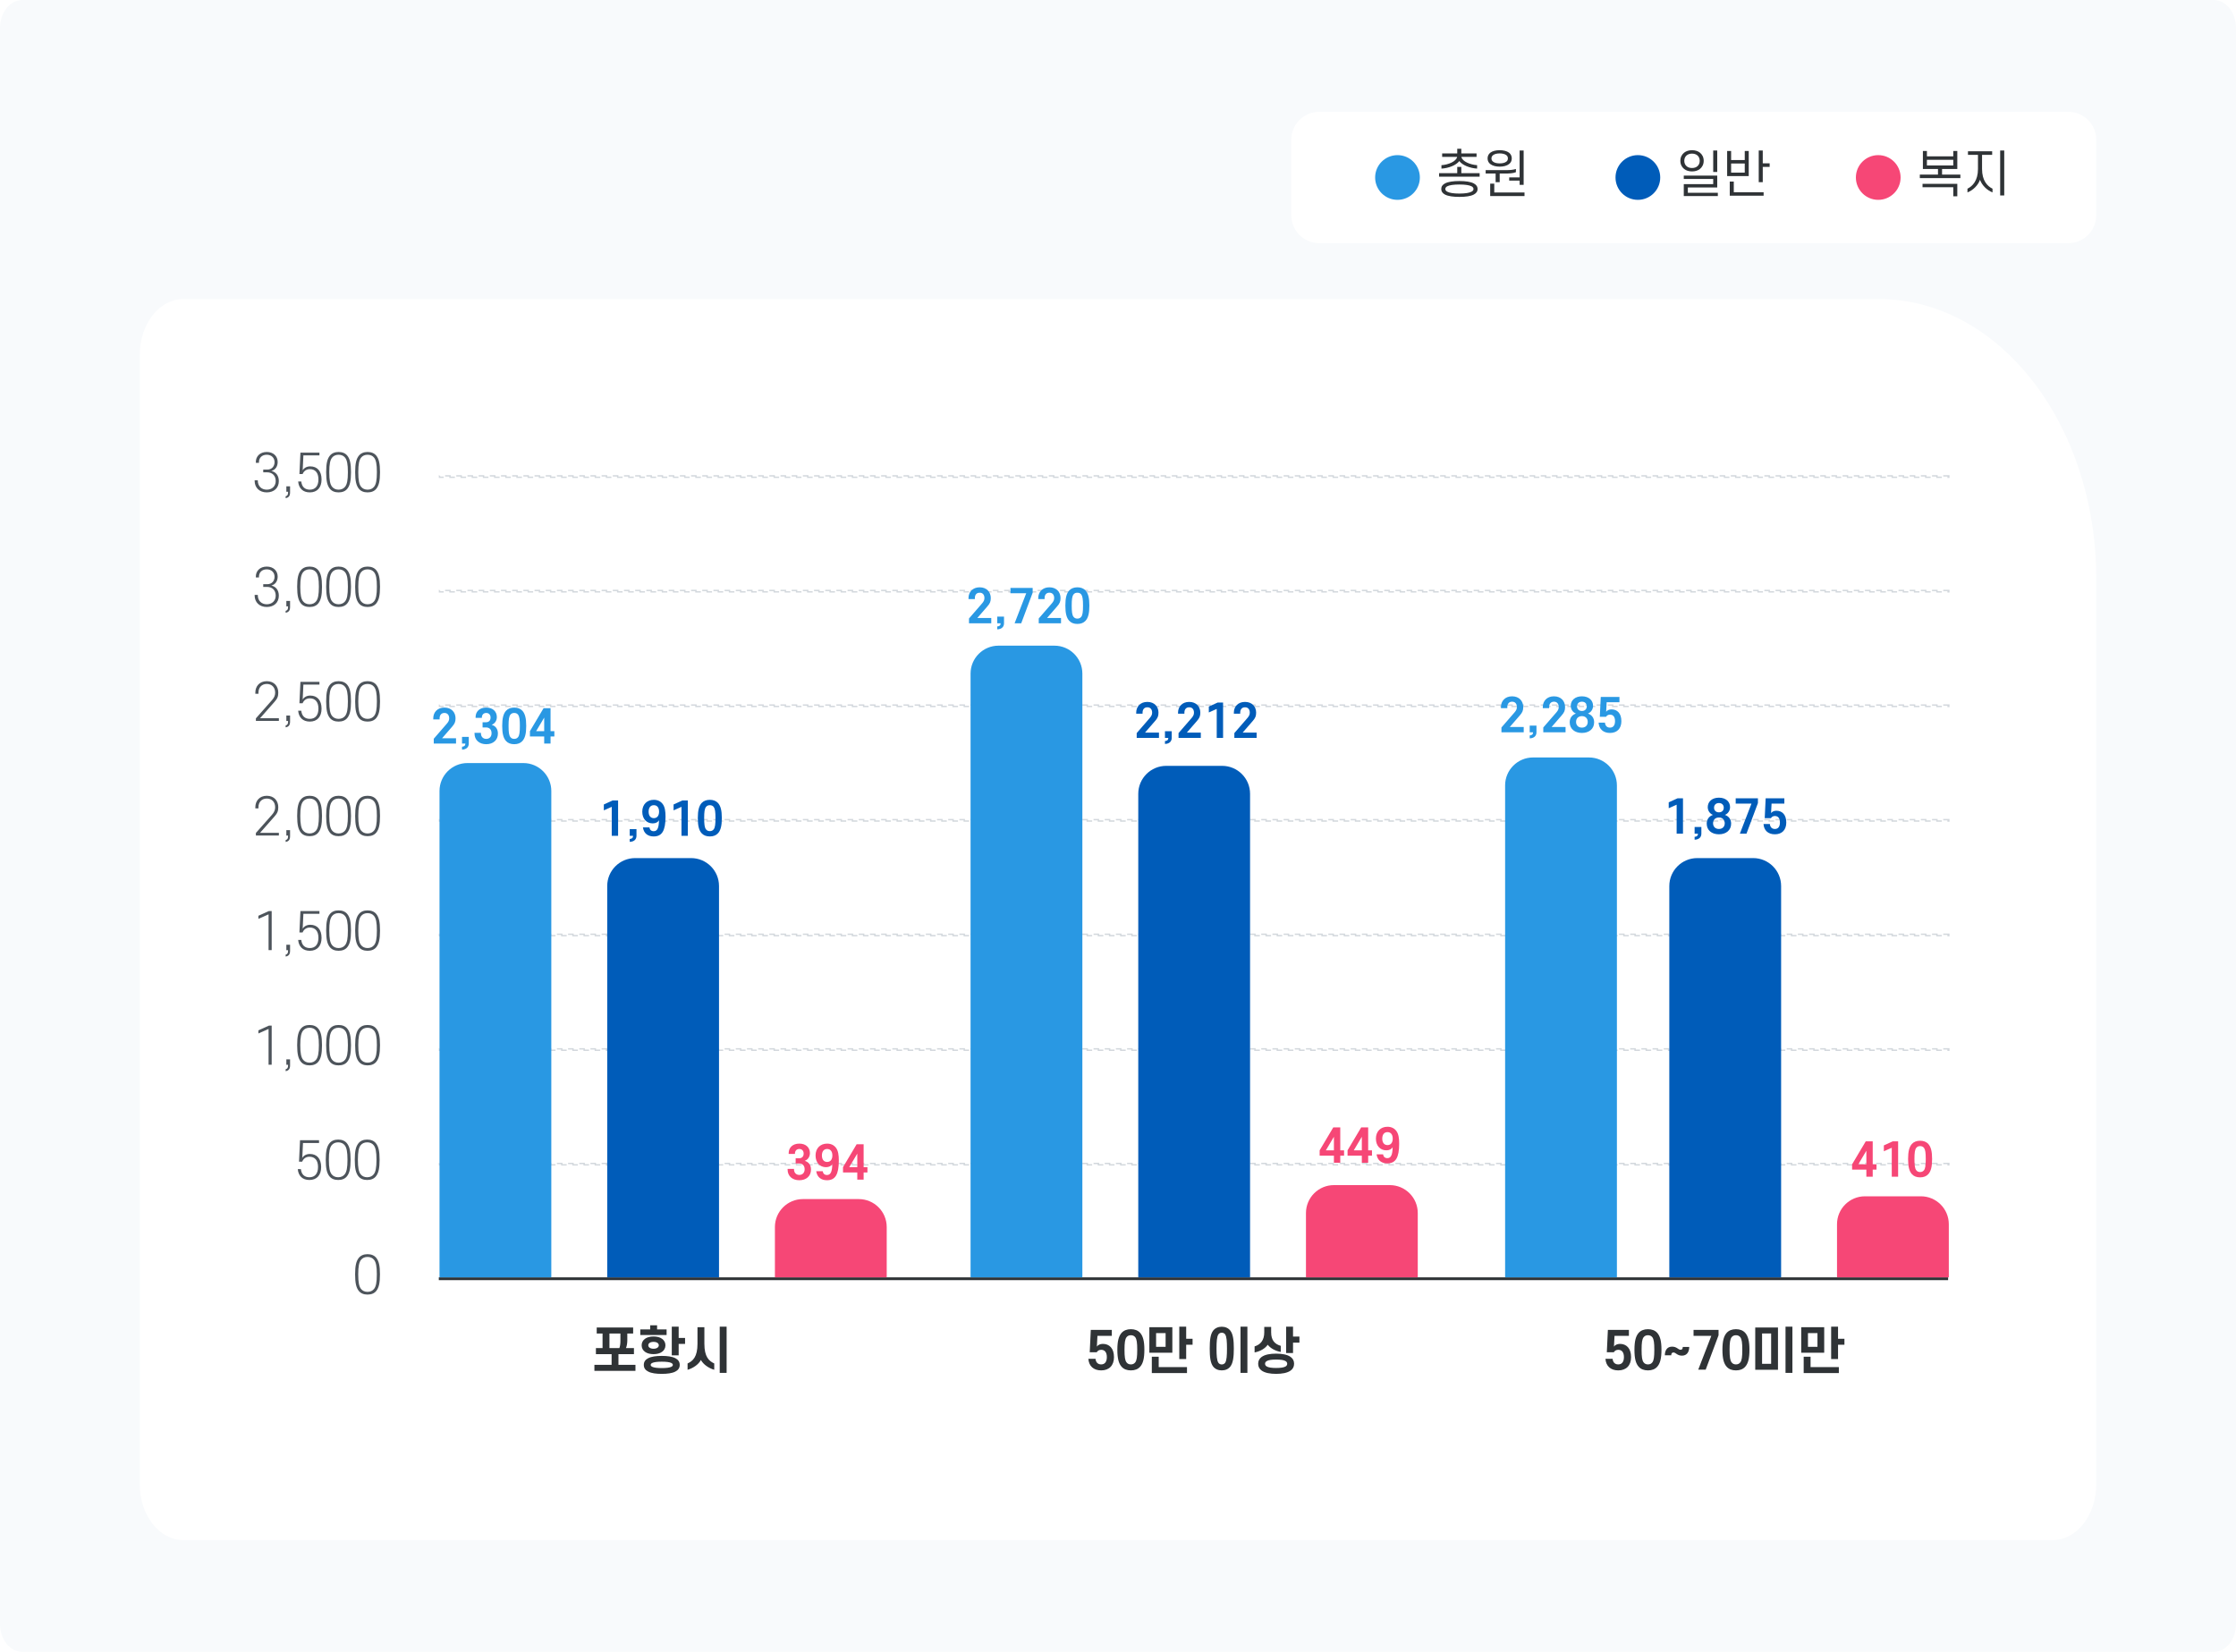
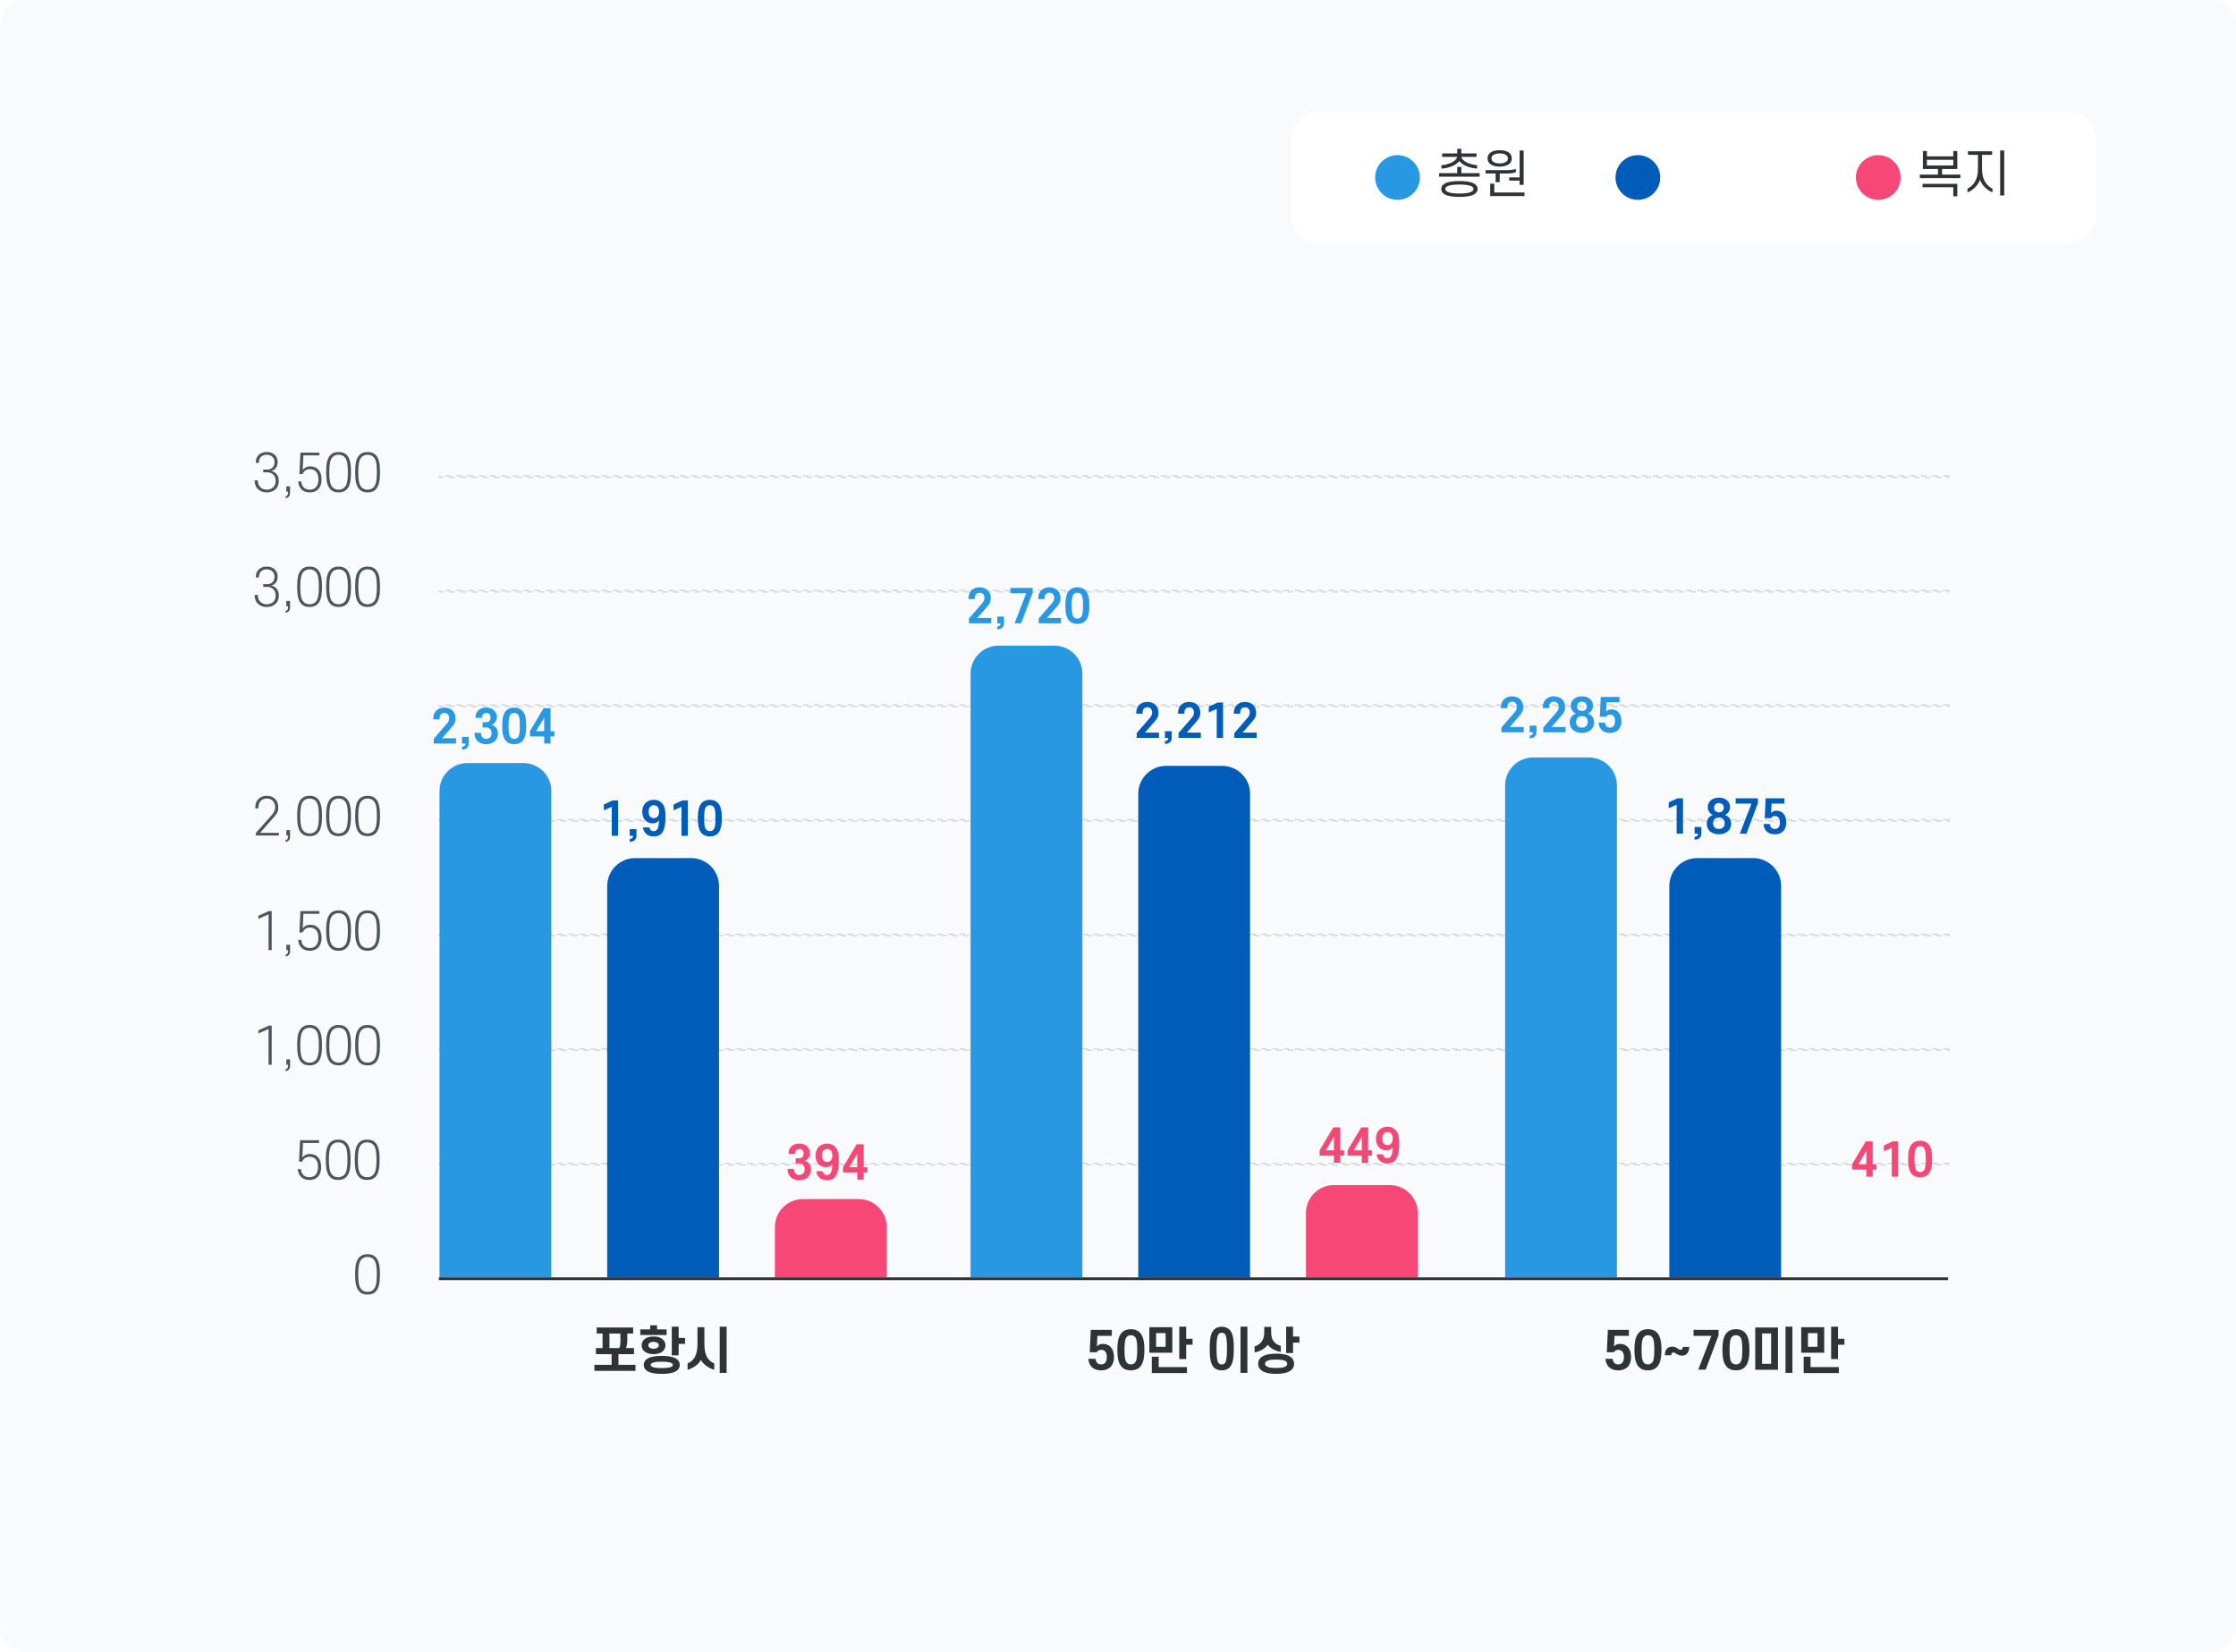
<svg xmlns="http://www.w3.org/2000/svg" width="800" height="591" viewBox="0 0 800 591" fill="none">
  <g clip-path="url(#clip0_3_212)">
    <path d="M792 0H8C3.582 0 0 4.477 0 10V581C0 586.523 3.582 591 8 591H792C796.418 591 800 586.523 800 581V10C800 4.477 796.418 0 792 0Z" fill="#F8FAFC" />
    <path d="M740 40H472C466.477 40 462 44.477 462 50V77C462 82.523 466.477 87 472 87H740C745.523 87 750 82.523 750 77V50C750 44.477 745.523 40 740 40Z" fill="white" />
    <path d="M508 63.5C508 59.082 504.418 55.5 500 55.5C495.582 55.5 492 59.082 492 63.5C492 67.918 495.582 71.5 500 71.5C504.418 71.5 508 67.918 508 63.5Z" fill="#2998E3" />
    <path d="M515.975 56.13V54.888H521.375V53.232H522.833V54.888H528.287V56.13H522.851C523.175 57.804 526.109 58.938 528.485 59.1V60.324C525.911 60.162 523.229 59.118 522.113 57.624C520.961 59.136 518.279 60.18 515.723 60.324V59.1C518.081 58.956 521.033 57.786 521.339 56.13H515.975ZM514.877 63.204V61.944H521.375V59.712H522.833V61.944H529.385V63.204H514.877ZM515.651 67.632C515.651 66.714 516.137 66.066 517.001 65.616C518.153 65.022 519.935 64.77 522.149 64.77C524.345 64.77 526.145 65.022 527.279 65.616C528.143 66.066 528.647 66.714 528.647 67.632C528.647 68.514 528.143 69.162 527.279 69.612C526.145 70.206 524.345 70.44 522.149 70.44C519.935 70.44 518.153 70.206 517.001 69.612C516.137 69.162 515.651 68.514 515.651 67.632ZM517.109 67.632C517.109 68.01 517.343 68.316 517.775 68.568C518.585 69.018 520.097 69.252 522.149 69.252C524.183 69.252 525.695 69.018 526.505 68.568C526.973 68.316 527.189 68.01 527.189 67.632C527.189 67.236 526.973 66.912 526.505 66.66C525.695 66.228 524.183 66.012 522.149 66.012C520.097 66.012 518.585 66.228 517.775 66.66C517.343 66.912 517.109 67.236 517.109 67.632ZM532.228 56.67C532.228 55.788 532.606 55.104 533.218 54.618C534.028 54.006 535.252 53.736 536.566 53.736C537.862 53.736 539.086 54.006 539.896 54.618C540.508 55.104 540.886 55.788 540.886 56.67C540.886 57.57 540.508 58.254 539.896 58.704C539.086 59.334 537.862 59.622 536.566 59.622C535.252 59.622 534.028 59.334 533.218 58.704C532.606 58.254 532.228 57.57 532.228 56.67ZM533.614 56.67C533.614 57.192 533.848 57.588 534.226 57.858C534.748 58.272 535.594 58.452 536.566 58.452C537.52 58.452 538.366 58.272 538.906 57.858C539.302 57.588 539.5 57.192 539.5 56.67C539.5 56.166 539.302 55.77 538.906 55.482C538.366 55.086 537.52 54.888 536.566 54.888C535.594 54.888 534.748 55.086 534.226 55.482C533.848 55.77 533.614 56.166 533.614 56.67ZM536.566 62.088V65.166H535.108V62.088H531.544V60.864H539.032C540.256 60.864 541.462 60.756 542.362 60.45V61.602C541.336 62.034 539.86 62.088 538.276 62.088H536.566ZM545.134 66.138H543.694V64.626H539.968V63.474H543.694V53.844H545.134V66.138ZM545.44 70.134H533.164V65.706H534.622V68.874H545.44V70.134Z" fill="#2F3336" />
    <path d="M594 63.5C594 59.082 590.418 55.5 586 55.5C581.582 55.5 578 59.082 578 63.5C578 67.918 581.582 71.5 586 71.5C590.418 71.5 594 67.918 594 63.5Z" fill="#005CB9" />
-     <path d="M601.201 57.534C601.201 56.256 601.723 55.284 602.551 54.618C603.271 54.042 604.261 53.736 605.377 53.736C606.493 53.736 607.483 54.042 608.203 54.618C609.031 55.284 609.553 56.256 609.553 57.534C609.553 58.794 609.031 59.784 608.203 60.45C607.483 61.026 606.493 61.332 605.377 61.332C604.261 61.332 603.271 61.026 602.551 60.45C601.723 59.784 601.201 58.794 601.201 57.534ZM602.605 57.534C602.605 58.362 602.911 59.01 603.433 59.46C603.919 59.892 604.585 60.108 605.377 60.108C606.151 60.108 606.835 59.892 607.321 59.46C607.825 59.01 608.131 58.362 608.131 57.534C608.131 56.706 607.825 56.058 607.321 55.608C606.835 55.194 606.151 54.96 605.377 54.96C604.585 54.96 603.919 55.194 603.433 55.608C602.911 56.058 602.605 56.706 602.605 57.534ZM614.395 61.53H612.955V53.844H614.395V61.53ZM603.883 67.074V68.964H614.611V70.134H602.425V65.886H612.955V64.014H602.425V62.826H614.395V67.074H603.883ZM619.362 57.264H624.24V54.024H625.662V63.006H617.94V54.024H619.362V57.264ZM624.24 61.764V58.506H619.362V61.764H624.24ZM630.684 53.844V58.434H633.15V59.712H630.684V65.166H629.244V53.844H630.684ZM620.316 64.968V68.784H630.99V70.026H618.876V64.968H620.316Z" fill="#2F3336" />
    <path d="M680 63.5C680 59.082 676.418 55.5 672 55.5C667.582 55.5 664 59.082 664 63.5C664 67.918 667.582 71.5 672 71.5C676.418 71.5 680 67.918 680 63.5Z" fill="#F64776" />
    <path d="M689.415 55.932H698.847V54.024H700.287V60.45H694.833V62.466H701.385V63.726H686.877V62.466H693.375V60.45H687.975V54.024H689.415V55.932ZM698.847 59.208V57.174H689.415V59.208H698.847ZM698.847 70.224V66.984H687.849V65.76H700.287V70.224H698.847ZM704.102 54.132H712.76V55.392H709.142V60.468C709.142 64.59 710.996 66.588 712.886 67.506V68.838C710.834 68.028 709.106 66.264 708.404 64.32C707.738 66.264 705.938 68.064 703.922 68.838V67.506C705.758 66.624 707.684 64.59 707.684 60.468V55.392H704.102V54.132ZM717.08 53.844V69.936H715.622V53.844H717.08Z" fill="#2F3336" />
    <g filter="url(#filter0_d_3_212)">
-       <path d="M50 127C50 115.954 56.965 107 65.556 107H672.222C715.177 107 750 151.772 750 207V531C750 542.046 743.036 551 734.444 551H65.556C56.965 551 50 542.046 50 531V127Z" fill="white" />
      <path d="M98.645 172.094C98.645 170.222 97.475 168.98 95.549 168.98H94.181V168.008H95.621C97.349 168.008 98.231 166.748 98.231 165.344C98.231 163.796 97.115 162.698 95.441 162.698C93.713 162.698 92.651 163.796 92.651 165.344V165.596H91.535V165.272C91.535 163.274 93.011 161.708 95.441 161.708C97.871 161.708 99.347 163.274 99.347 165.272C99.347 166.892 98.537 168.098 97.097 168.494C98.663 168.854 99.761 170.096 99.761 172.112C99.761 174.614 98.015 176.162 95.441 176.162C92.867 176.162 91.103 174.542 91.103 171.968V171.842H92.237V171.932C92.237 173.966 93.587 175.19 95.441 175.19C97.295 175.19 98.645 173.984 98.645 172.094ZM102.199 178.232V177.548C102.775 177.404 103.063 177.044 103.063 176.27V175.946H102.451V174.002H103.783V176.162C103.783 177.404 103.315 178.016 102.199 178.232ZM110.853 167.846C109.665 167.846 108.729 168.476 108.261 169.61H107.127L107.487 161.942H114.291V162.932H108.549L108.297 168.26C108.783 167.432 109.737 166.856 111.015 166.856C113.481 166.856 115.047 168.512 115.047 171.536C115.047 174.47 113.463 176.162 110.853 176.162C108.369 176.162 106.893 174.704 106.677 172.274H107.793C107.991 174.2 109.107 175.19 110.853 175.19C112.815 175.19 113.931 173.876 113.931 171.518C113.931 169.16 112.815 167.846 110.853 167.846ZM125.585 168.926C125.585 172.166 125.153 173.732 124.271 174.848C123.587 175.712 122.525 176.162 121.139 176.162C119.753 176.162 118.709 175.712 118.007 174.848C117.125 173.732 116.693 172.166 116.693 168.926C116.693 165.722 117.125 164.138 118.007 163.04C118.709 162.176 119.753 161.708 121.139 161.708C122.525 161.708 123.587 162.176 124.271 163.04C125.153 164.138 125.585 165.722 125.585 168.926ZM124.469 168.926C124.469 166.028 124.145 164.588 123.479 163.742C122.957 163.076 122.165 162.698 121.139 162.698C120.113 162.698 119.321 163.076 118.799 163.742C118.133 164.588 117.809 166.028 117.809 168.926C117.809 171.842 118.133 173.282 118.799 174.128C119.321 174.794 120.113 175.19 121.139 175.19C122.165 175.19 122.957 174.794 123.479 174.128C124.145 173.282 124.469 171.842 124.469 168.926ZM135.961 168.926C135.961 172.166 135.529 173.732 134.647 174.848C133.963 175.712 132.901 176.162 131.515 176.162C130.129 176.162 129.085 175.712 128.383 174.848C127.501 173.732 127.069 172.166 127.069 168.926C127.069 165.722 127.501 164.138 128.383 163.04C129.085 162.176 130.129 161.708 131.515 161.708C132.901 161.708 133.963 162.176 134.647 163.04C135.529 164.138 135.961 165.722 135.961 168.926ZM134.845 168.926C134.845 166.028 134.521 164.588 133.855 163.742C133.333 163.076 132.541 162.698 131.515 162.698C130.489 162.698 129.697 163.076 129.175 163.742C128.509 164.588 128.185 166.028 128.185 168.926C128.185 171.842 128.509 173.282 129.175 174.128C129.697 174.794 130.489 175.19 131.515 175.19C132.541 175.19 133.333 174.794 133.855 174.128C134.521 173.282 134.845 171.842 134.845 168.926Z" fill="#4D545B" />
      <path d="M98.645 213.094C98.645 211.222 97.475 209.98 95.549 209.98H94.181V209.008H95.621C97.349 209.008 98.231 207.748 98.231 206.344C98.231 204.796 97.115 203.698 95.441 203.698C93.713 203.698 92.651 204.796 92.651 206.344V206.596H91.535V206.272C91.535 204.274 93.011 202.708 95.441 202.708C97.871 202.708 99.347 204.274 99.347 206.272C99.347 207.892 98.537 209.098 97.097 209.494C98.663 209.854 99.761 211.096 99.761 213.112C99.761 215.614 98.015 217.162 95.441 217.162C92.867 217.162 91.103 215.542 91.103 212.968V212.842H92.237V212.932C92.237 214.966 93.587 216.19 95.441 216.19C97.295 216.19 98.645 214.984 98.645 213.094ZM102.199 219.232V218.548C102.775 218.404 103.063 218.044 103.063 217.27V216.946H102.451V215.002H103.783V217.162C103.783 218.404 103.315 219.016 102.199 219.232ZM115.209 209.926C115.209 213.166 114.777 214.732 113.895 215.848C113.211 216.712 112.149 217.162 110.763 217.162C109.377 217.162 108.333 216.712 107.631 215.848C106.749 214.732 106.317 213.166 106.317 209.926C106.317 206.722 106.749 205.138 107.631 204.04C108.333 203.176 109.377 202.708 110.763 202.708C112.149 202.708 113.211 203.176 113.895 204.04C114.777 205.138 115.209 206.722 115.209 209.926ZM114.093 209.926C114.093 207.028 113.769 205.588 113.103 204.742C112.581 204.076 111.789 203.698 110.763 203.698C109.737 203.698 108.945 204.076 108.423 204.742C107.757 205.588 107.433 207.028 107.433 209.926C107.433 212.842 107.757 214.282 108.423 215.128C108.945 215.794 109.737 216.19 110.763 216.19C111.789 216.19 112.581 215.794 113.103 215.128C113.769 214.282 114.093 212.842 114.093 209.926ZM125.585 209.926C125.585 213.166 125.153 214.732 124.271 215.848C123.587 216.712 122.525 217.162 121.139 217.162C119.753 217.162 118.709 216.712 118.007 215.848C117.125 214.732 116.693 213.166 116.693 209.926C116.693 206.722 117.125 205.138 118.007 204.04C118.709 203.176 119.753 202.708 121.139 202.708C122.525 202.708 123.587 203.176 124.271 204.04C125.153 205.138 125.585 206.722 125.585 209.926ZM124.469 209.926C124.469 207.028 124.145 205.588 123.479 204.742C122.957 204.076 122.165 203.698 121.139 203.698C120.113 203.698 119.321 204.076 118.799 204.742C118.133 205.588 117.809 207.028 117.809 209.926C117.809 212.842 118.133 214.282 118.799 215.128C119.321 215.794 120.113 216.19 121.139 216.19C122.165 216.19 122.957 215.794 123.479 215.128C124.145 214.282 124.469 212.842 124.469 209.926ZM135.961 209.926C135.961 213.166 135.529 214.732 134.647 215.848C133.963 216.712 132.901 217.162 131.515 217.162C130.129 217.162 129.085 216.712 128.383 215.848C127.501 214.732 127.069 213.166 127.069 209.926C127.069 206.722 127.501 205.138 128.383 204.04C129.085 203.176 130.129 202.708 131.515 202.708C132.901 202.708 133.963 203.176 134.647 204.04C135.529 205.138 135.961 206.722 135.961 209.926ZM134.845 209.926C134.845 207.028 134.521 205.588 133.855 204.742C133.333 204.076 132.541 203.698 131.515 203.698C130.489 203.698 129.697 204.076 129.175 204.742C128.509 205.588 128.185 207.028 128.185 209.926C128.185 212.842 128.509 214.282 129.175 215.128C129.697 215.794 130.489 216.19 131.515 216.19C132.541 216.19 133.333 215.794 133.855 215.128C134.521 214.282 134.845 212.842 134.845 209.926Z" fill="#4D545B" />
-       <path d="M99.563 247.794C99.563 249.072 99.293 249.918 98.195 251.124L93.047 256.956H99.779V257.928H91.553V257.01L97.295 250.512C98.123 249.576 98.447 248.784 98.447 247.812C98.447 246.03 97.349 244.698 95.459 244.698C93.551 244.698 92.471 246.048 92.471 247.812V248.208H91.355V247.794C91.355 245.58 92.795 243.708 95.459 243.708C98.141 243.708 99.563 245.58 99.563 247.794ZM102.199 260.232V259.548C102.775 259.404 103.063 259.044 103.063 258.27V257.946H102.451V256.002H103.783V258.162C103.783 259.404 103.315 260.016 102.199 260.232ZM110.853 249.846C109.665 249.846 108.729 250.476 108.261 251.61H107.127L107.487 243.942H114.291V244.932H108.549L108.297 250.26C108.783 249.432 109.737 248.856 111.015 248.856C113.481 248.856 115.047 250.512 115.047 253.536C115.047 256.47 113.463 258.162 110.853 258.162C108.369 258.162 106.893 256.704 106.677 254.274H107.793C107.991 256.2 109.107 257.19 110.853 257.19C112.815 257.19 113.931 255.876 113.931 253.518C113.931 251.16 112.815 249.846 110.853 249.846ZM125.585 250.926C125.585 254.166 125.153 255.732 124.271 256.848C123.587 257.712 122.525 258.162 121.139 258.162C119.753 258.162 118.709 257.712 118.007 256.848C117.125 255.732 116.693 254.166 116.693 250.926C116.693 247.722 117.125 246.138 118.007 245.04C118.709 244.176 119.753 243.708 121.139 243.708C122.525 243.708 123.587 244.176 124.271 245.04C125.153 246.138 125.585 247.722 125.585 250.926ZM124.469 250.926C124.469 248.028 124.145 246.588 123.479 245.742C122.957 245.076 122.165 244.698 121.139 244.698C120.113 244.698 119.321 245.076 118.799 245.742C118.133 246.588 117.809 248.028 117.809 250.926C117.809 253.842 118.133 255.282 118.799 256.128C119.321 256.794 120.113 257.19 121.139 257.19C122.165 257.19 122.957 256.794 123.479 256.128C124.145 255.282 124.469 253.842 124.469 250.926ZM135.961 250.926C135.961 254.166 135.529 255.732 134.647 256.848C133.963 257.712 132.901 258.162 131.515 258.162C130.129 258.162 129.085 257.712 128.383 256.848C127.501 255.732 127.069 254.166 127.069 250.926C127.069 247.722 127.501 246.138 128.383 245.04C129.085 244.176 130.129 243.708 131.515 243.708C132.901 243.708 133.963 244.176 134.647 245.04C135.529 246.138 135.961 247.722 135.961 250.926ZM134.845 250.926C134.845 248.028 134.521 246.588 133.855 245.742C133.333 245.076 132.541 244.698 131.515 244.698C130.489 244.698 129.697 245.076 129.175 245.742C128.509 246.588 128.185 248.028 128.185 250.926C128.185 253.842 128.509 255.282 129.175 256.128C129.697 256.794 130.489 257.19 131.515 257.19C132.541 257.19 133.333 256.794 133.855 256.128C134.521 255.282 134.845 253.842 134.845 250.926Z" fill="#4D545B" />
      <path d="M99.563 288.794C99.563 290.072 99.293 290.918 98.195 292.124L93.047 297.956H99.779V298.928H91.553V298.01L97.295 291.512C98.123 290.576 98.447 289.784 98.447 288.812C98.447 287.03 97.349 285.698 95.459 285.698C93.551 285.698 92.471 287.048 92.471 288.812V289.208H91.355V288.794C91.355 286.58 92.795 284.708 95.459 284.708C98.141 284.708 99.563 286.58 99.563 288.794ZM102.199 301.232V300.548C102.775 300.404 103.063 300.044 103.063 299.27V298.946H102.451V297.002H103.783V299.162C103.783 300.404 103.315 301.016 102.199 301.232ZM115.209 291.926C115.209 295.166 114.777 296.732 113.895 297.848C113.211 298.712 112.149 299.162 110.763 299.162C109.377 299.162 108.333 298.712 107.631 297.848C106.749 296.732 106.317 295.166 106.317 291.926C106.317 288.722 106.749 287.138 107.631 286.04C108.333 285.176 109.377 284.708 110.763 284.708C112.149 284.708 113.211 285.176 113.895 286.04C114.777 287.138 115.209 288.722 115.209 291.926ZM114.093 291.926C114.093 289.028 113.769 287.588 113.103 286.742C112.581 286.076 111.789 285.698 110.763 285.698C109.737 285.698 108.945 286.076 108.423 286.742C107.757 287.588 107.433 289.028 107.433 291.926C107.433 294.842 107.757 296.282 108.423 297.128C108.945 297.794 109.737 298.19 110.763 298.19C111.789 298.19 112.581 297.794 113.103 297.128C113.769 296.282 114.093 294.842 114.093 291.926ZM125.585 291.926C125.585 295.166 125.153 296.732 124.271 297.848C123.587 298.712 122.525 299.162 121.139 299.162C119.753 299.162 118.709 298.712 118.007 297.848C117.125 296.732 116.693 295.166 116.693 291.926C116.693 288.722 117.125 287.138 118.007 286.04C118.709 285.176 119.753 284.708 121.139 284.708C122.525 284.708 123.587 285.176 124.271 286.04C125.153 287.138 125.585 288.722 125.585 291.926ZM124.469 291.926C124.469 289.028 124.145 287.588 123.479 286.742C122.957 286.076 122.165 285.698 121.139 285.698C120.113 285.698 119.321 286.076 118.799 286.742C118.133 287.588 117.809 289.028 117.809 291.926C117.809 294.842 118.133 296.282 118.799 297.128C119.321 297.794 120.113 298.19 121.139 298.19C122.165 298.19 122.957 297.794 123.479 297.128C124.145 296.282 124.469 294.842 124.469 291.926ZM135.961 291.926C135.961 295.166 135.529 296.732 134.647 297.848C133.963 298.712 132.901 299.162 131.515 299.162C130.129 299.162 129.085 298.712 128.383 297.848C127.501 296.732 127.069 295.166 127.069 291.926C127.069 288.722 127.501 287.138 128.383 286.04C129.085 285.176 130.129 284.708 131.515 284.708C132.901 284.708 133.963 285.176 134.647 286.04C135.529 287.138 135.961 288.722 135.961 291.926ZM134.845 291.926C134.845 289.028 134.521 287.588 133.855 286.742C133.333 286.076 132.541 285.698 131.515 285.698C130.489 285.698 129.697 286.076 129.175 286.742C128.509 287.588 128.185 289.028 128.185 291.926C128.185 294.842 128.509 296.282 129.175 297.128C129.697 297.794 130.489 298.19 131.515 298.19C132.541 298.19 133.333 297.794 133.855 297.128C134.521 296.282 134.845 294.842 134.845 291.926Z" fill="#4D545B" />
      <path d="M97.205 339.928H96.089V327.13L92.453 328.75V327.634L96.215 325.942H97.205V339.928ZM102.199 342.232V341.548C102.775 341.404 103.063 341.044 103.063 340.27V339.946H102.451V338.002H103.783V340.162C103.783 341.404 103.315 342.016 102.199 342.232ZM110.853 331.846C109.665 331.846 108.729 332.476 108.261 333.61H107.127L107.487 325.942H114.291V326.932H108.549L108.297 332.26C108.783 331.432 109.737 330.856 111.015 330.856C113.481 330.856 115.047 332.512 115.047 335.536C115.047 338.47 113.463 340.162 110.853 340.162C108.369 340.162 106.893 338.704 106.677 336.274H107.793C107.991 338.2 109.107 339.19 110.853 339.19C112.815 339.19 113.931 337.876 113.931 335.518C113.931 333.16 112.815 331.846 110.853 331.846ZM125.585 332.926C125.585 336.166 125.153 337.732 124.271 338.848C123.587 339.712 122.525 340.162 121.139 340.162C119.753 340.162 118.709 339.712 118.007 338.848C117.125 337.732 116.693 336.166 116.693 332.926C116.693 329.722 117.125 328.138 118.007 327.04C118.709 326.176 119.753 325.708 121.139 325.708C122.525 325.708 123.587 326.176 124.271 327.04C125.153 328.138 125.585 329.722 125.585 332.926ZM124.469 332.926C124.469 330.028 124.145 328.588 123.479 327.742C122.957 327.076 122.165 326.698 121.139 326.698C120.113 326.698 119.321 327.076 118.799 327.742C118.133 328.588 117.809 330.028 117.809 332.926C117.809 335.842 118.133 337.282 118.799 338.128C119.321 338.794 120.113 339.19 121.139 339.19C122.165 339.19 122.957 338.794 123.479 338.128C124.145 337.282 124.469 335.842 124.469 332.926ZM135.961 332.926C135.961 336.166 135.529 337.732 134.647 338.848C133.963 339.712 132.901 340.162 131.515 340.162C130.129 340.162 129.085 339.712 128.383 338.848C127.501 337.732 127.069 336.166 127.069 332.926C127.069 329.722 127.501 328.138 128.383 327.04C129.085 326.176 130.129 325.708 131.515 325.708C132.901 325.708 133.963 326.176 134.647 327.04C135.529 328.138 135.961 329.722 135.961 332.926ZM134.845 332.926C134.845 330.028 134.521 328.588 133.855 327.742C133.333 327.076 132.541 326.698 131.515 326.698C130.489 326.698 129.697 327.076 129.175 327.742C128.509 328.588 128.185 330.028 128.185 332.926C128.185 335.842 128.509 337.282 129.175 338.128C129.697 338.794 130.489 339.19 131.515 339.19C132.541 339.19 133.333 338.794 133.855 338.128C134.521 337.282 134.845 335.842 134.845 332.926Z" fill="#4D545B" />
      <path d="M97.205 380.928H96.089V368.13L92.453 369.75V368.634L96.215 366.942H97.205V380.928ZM102.199 383.232V382.548C102.775 382.404 103.063 382.044 103.063 381.27V380.946H102.451V379.002H103.783V381.162C103.783 382.404 103.315 383.016 102.199 383.232ZM115.209 373.926C115.209 377.166 114.777 378.732 113.895 379.848C113.211 380.712 112.149 381.162 110.763 381.162C109.377 381.162 108.333 380.712 107.631 379.848C106.749 378.732 106.317 377.166 106.317 373.926C106.317 370.722 106.749 369.138 107.631 368.04C108.333 367.176 109.377 366.708 110.763 366.708C112.149 366.708 113.211 367.176 113.895 368.04C114.777 369.138 115.209 370.722 115.209 373.926ZM114.093 373.926C114.093 371.028 113.769 369.588 113.103 368.742C112.581 368.076 111.789 367.698 110.763 367.698C109.737 367.698 108.945 368.076 108.423 368.742C107.757 369.588 107.433 371.028 107.433 373.926C107.433 376.842 107.757 378.282 108.423 379.128C108.945 379.794 109.737 380.19 110.763 380.19C111.789 380.19 112.581 379.794 113.103 379.128C113.769 378.282 114.093 376.842 114.093 373.926ZM125.585 373.926C125.585 377.166 125.153 378.732 124.271 379.848C123.587 380.712 122.525 381.162 121.139 381.162C119.753 381.162 118.709 380.712 118.007 379.848C117.125 378.732 116.693 377.166 116.693 373.926C116.693 370.722 117.125 369.138 118.007 368.04C118.709 367.176 119.753 366.708 121.139 366.708C122.525 366.708 123.587 367.176 124.271 368.04C125.153 369.138 125.585 370.722 125.585 373.926ZM124.469 373.926C124.469 371.028 124.145 369.588 123.479 368.742C122.957 368.076 122.165 367.698 121.139 367.698C120.113 367.698 119.321 368.076 118.799 368.742C118.133 369.588 117.809 371.028 117.809 373.926C117.809 376.842 118.133 378.282 118.799 379.128C119.321 379.794 120.113 380.19 121.139 380.19C122.165 380.19 122.957 379.794 123.479 379.128C124.145 378.282 124.469 376.842 124.469 373.926ZM135.961 373.926C135.961 377.166 135.529 378.732 134.647 379.848C133.963 380.712 132.901 381.162 131.515 381.162C130.129 381.162 129.085 380.712 128.383 379.848C127.501 378.732 127.069 377.166 127.069 373.926C127.069 370.722 127.501 369.138 128.383 368.04C129.085 367.176 130.129 366.708 131.515 366.708C132.901 366.708 133.963 367.176 134.647 368.04C135.529 369.138 135.961 370.722 135.961 373.926ZM134.845 373.926C134.845 371.028 134.521 369.588 133.855 368.742C133.333 368.076 132.541 367.698 131.515 367.698C130.489 367.698 129.697 368.076 129.175 368.742C128.509 369.588 128.185 371.028 128.185 373.926C128.185 376.842 128.509 378.282 129.175 379.128C129.697 379.794 130.489 380.19 131.515 380.19C132.541 380.19 133.333 379.794 133.855 379.128C134.521 378.282 134.845 376.842 134.845 373.926Z" fill="#4D545B" />
      <path d="M110.71 413.846C109.522 413.846 108.586 414.476 108.118 415.61H106.984L107.344 407.942H114.148V408.932H108.406L108.154 414.26C108.64 413.432 109.594 412.856 110.872 412.856C113.338 412.856 114.904 414.512 114.904 417.536C114.904 420.47 113.32 422.162 110.71 422.162C108.226 422.162 106.75 420.704 106.534 418.274H107.65C107.848 420.2 108.964 421.19 110.71 421.19C112.672 421.19 113.788 419.876 113.788 417.518C113.788 415.16 112.672 413.846 110.71 413.846ZM125.442 414.926C125.442 418.166 125.01 419.732 124.128 420.848C123.444 421.712 122.382 422.162 120.996 422.162C119.61 422.162 118.566 421.712 117.864 420.848C116.982 419.732 116.55 418.166 116.55 414.926C116.55 411.722 116.982 410.138 117.864 409.04C118.566 408.176 119.61 407.708 120.996 407.708C122.382 407.708 123.444 408.176 124.128 409.04C125.01 410.138 125.442 411.722 125.442 414.926ZM124.326 414.926C124.326 412.028 124.002 410.588 123.336 409.742C122.814 409.076 122.022 408.698 120.996 408.698C119.97 408.698 119.178 409.076 118.656 409.742C117.99 410.588 117.666 412.028 117.666 414.926C117.666 417.842 117.99 419.282 118.656 420.128C119.178 420.794 119.97 421.19 120.996 421.19C122.022 421.19 122.814 420.794 123.336 420.128C124.002 419.282 124.326 417.842 124.326 414.926ZM135.818 414.926C135.818 418.166 135.386 419.732 134.504 420.848C133.82 421.712 132.758 422.162 131.372 422.162C129.986 422.162 128.942 421.712 128.24 420.848C127.358 419.732 126.926 418.166 126.926 414.926C126.926 411.722 127.358 410.138 128.24 409.04C128.942 408.176 129.986 407.708 131.372 407.708C132.758 407.708 133.82 408.176 134.504 409.04C135.386 410.138 135.818 411.722 135.818 414.926ZM134.702 414.926C134.702 412.028 134.378 410.588 133.712 409.742C133.19 409.076 132.398 408.698 131.372 408.698C130.346 408.698 129.554 409.076 129.032 409.742C128.366 410.588 128.042 412.028 128.042 414.926C128.042 417.842 128.366 419.282 129.032 420.128C129.554 420.794 130.346 421.19 131.372 421.19C132.398 421.19 133.19 420.794 133.712 420.128C134.378 419.282 134.702 417.842 134.702 414.926Z" fill="#4D545B" />
      <path d="M135.942 455.926C135.942 459.166 135.51 460.732 134.628 461.848C133.944 462.712 132.882 463.162 131.496 463.162C130.11 463.162 129.066 462.712 128.364 461.848C127.482 460.732 127.05 459.166 127.05 455.926C127.05 452.722 127.482 451.138 128.364 450.04C129.066 449.176 130.11 448.708 131.496 448.708C132.882 448.708 133.944 449.176 134.628 450.04C135.51 451.138 135.942 452.722 135.942 455.926ZM134.826 455.926C134.826 453.028 134.502 451.588 133.836 450.742C133.314 450.076 132.522 449.698 131.496 449.698C130.47 449.698 129.678 450.076 129.156 450.742C128.49 451.588 128.166 453.028 128.166 455.926C128.166 458.842 128.49 460.282 129.156 461.128C129.678 461.794 130.47 462.19 131.496 462.19C132.522 462.19 133.314 461.794 133.836 461.128C134.502 460.282 134.826 458.842 134.826 455.926Z" fill="#4D545B" />
      <path d="M697.25 170.25H157.25V170.75H697.25V170.25Z" stroke="#D3D8DD" stroke-width="0.5" stroke-dasharray="2 2" />
      <path d="M697.25 211.25H157.25V211.75H697.25V211.25Z" stroke="#D3D8DD" stroke-width="0.5" stroke-dasharray="2 2" />
      <path d="M697.25 252.25H157.25V252.75H697.25V252.25Z" stroke="#D3D8DD" stroke-width="0.5" stroke-dasharray="2 2" />
      <path d="M697.25 293.25H157.25V293.75H697.25V293.25Z" stroke="#D3D8DD" stroke-width="0.5" stroke-dasharray="2 2" />
      <path d="M697.25 334.25H157.25V334.75H697.25V334.25Z" stroke="#D3D8DD" stroke-width="0.5" stroke-dasharray="2 2" />
      <path d="M697.25 375.25H157.25V375.75H697.25V375.25Z" stroke="#D3D8DD" stroke-width="0.5" stroke-dasharray="2 2" />
      <path d="M697.25 416.25H157.25V416.75H697.25V416.25Z" stroke="#D3D8DD" stroke-width="0.5" stroke-dasharray="2 2" />
      <path d="M697 457H157V458H697V457Z" fill="#2F3336" />
    </g>
    <path d="M578.978 482.926C578.24 482.926 577.7 483.268 577.394 483.79H574.892L575.27 475.798H582.794V477.94H577.646L577.448 481.774C577.808 481.216 578.6 480.802 579.572 480.802C581.894 480.802 583.568 482.368 583.568 485.554C583.568 488.542 581.822 490.288 578.978 490.288C576.26 490.288 574.568 488.722 574.406 486.148H576.962C577.088 487.462 577.844 488.146 578.978 488.146C580.238 488.146 581.012 487.282 581.012 485.536C581.012 483.844 580.292 482.926 578.978 482.926ZM594.441 482.908C594.441 486.094 593.937 487.858 592.911 488.992C592.137 489.856 591.021 490.288 589.617 490.288C588.195 490.288 587.079 489.856 586.305 488.992C585.279 487.858 584.775 486.094 584.775 482.908C584.775 479.758 585.279 477.994 586.305 476.842C587.079 475.996 588.195 475.546 589.617 475.546C591.021 475.546 592.137 475.996 592.911 476.842C593.937 477.994 594.441 479.758 594.441 482.908ZM591.885 482.908C591.885 480.388 591.705 479.146 591.183 478.426C590.787 477.94 590.283 477.706 589.617 477.706C588.933 477.706 588.429 477.94 588.051 478.426C587.511 479.146 587.331 480.388 587.331 482.908C587.331 485.464 587.511 486.706 588.051 487.408C588.429 487.912 588.933 488.146 589.617 488.146C590.283 488.146 590.787 487.912 591.183 487.408C591.705 486.706 591.885 485.464 591.885 482.908ZM598.239 481.792C599.985 481.792 600.399 482.908 601.299 482.908C601.767 482.908 602.055 482.62 602.073 481.9H604.377C604.359 483.7 603.549 485.014 601.767 485.014C600.039 485.014 599.607 483.88 598.725 483.88C598.239 483.88 597.951 484.186 597.933 484.888H595.647C595.665 483.106 596.475 481.792 598.239 481.792ZM605.922 477.94V475.798H614.868V477.724L610.26 490.036H607.596L612.276 477.94H605.922ZM625.921 482.908C625.921 486.094 625.417 487.858 624.391 488.992C623.617 489.856 622.501 490.288 621.097 490.288C619.675 490.288 618.559 489.856 617.785 488.992C616.759 487.858 616.255 486.094 616.255 482.908C616.255 479.758 616.759 477.994 617.785 476.842C618.559 475.996 619.675 475.546 621.097 475.546C622.501 475.546 623.617 475.996 624.391 476.842C625.417 477.994 625.921 479.758 625.921 482.908ZM623.365 482.908C623.365 480.388 623.185 479.146 622.663 478.426C622.267 477.94 621.763 477.706 621.097 477.706C620.413 477.706 619.909 477.94 619.531 478.426C618.991 479.146 618.811 480.388 618.811 482.908C618.811 485.464 618.991 486.706 619.531 487.408C619.909 487.912 620.413 488.146 621.097 488.146C621.763 488.146 622.267 487.912 622.663 487.408C623.185 486.706 623.365 485.464 623.365 482.908ZM627.991 490.072V474.934H636.127V490.072H627.991ZM633.679 477.076H630.439V487.93H633.679V477.076ZM641.293 491.17H638.827V474.646H641.293V491.17ZM644.442 474.844H652.668V483.97H644.442V474.844ZM646.854 476.95V481.864H650.256V476.95H646.854ZM657.618 478.966H659.904V481.108H657.618V486.238H655.152V474.646H657.618V478.966ZM647.79 489.1H657.906V491.242H645.324V485.392H647.79V489.1Z" fill="#2F3336" />
    <path d="M393.973 482.926C393.235 482.926 392.695 483.268 392.389 483.79H389.887L390.265 475.798H397.789V477.94H392.641L392.443 481.774C392.803 481.216 393.595 480.802 394.567 480.802C396.889 480.802 398.563 482.368 398.563 485.554C398.563 488.542 396.817 490.288 393.973 490.288C391.255 490.288 389.563 488.722 389.401 486.148H391.957C392.083 487.462 392.839 488.146 393.973 488.146C395.233 488.146 396.007 487.282 396.007 485.536C396.007 483.844 395.287 482.926 393.973 482.926ZM409.436 482.908C409.436 486.094 408.932 487.858 407.906 488.992C407.132 489.856 406.016 490.288 404.612 490.288C403.19 490.288 402.074 489.856 401.3 488.992C400.274 487.858 399.77 486.094 399.77 482.908C399.77 479.758 400.274 477.994 401.3 476.842C402.074 475.996 403.19 475.546 404.612 475.546C406.016 475.546 407.132 475.996 407.906 476.842C408.932 477.994 409.436 479.758 409.436 482.908ZM406.88 482.908C406.88 480.388 406.7 479.146 406.178 478.426C405.782 477.94 405.278 477.706 404.612 477.706C403.928 477.706 403.424 477.94 403.046 478.426C402.506 479.146 402.326 480.388 402.326 482.908C402.326 485.464 402.506 486.706 403.046 487.408C403.424 487.912 403.928 488.146 404.612 488.146C405.278 488.146 405.782 487.912 406.178 487.408C406.7 486.706 406.88 485.464 406.88 482.908ZM411.218 474.844H419.444V483.97H411.218V474.844ZM413.63 476.95V481.864H417.032V476.95H413.63ZM424.394 478.966H426.68V481.108H424.394V486.238H421.928V474.646H424.394V478.966ZM414.566 489.1H424.682V491.242H412.1V485.392H414.566V489.1ZM441.438 482.476C441.438 485.374 441.204 487.588 440.196 488.902C439.512 489.802 438.414 490.288 437.118 490.288C435.84 490.288 434.742 489.802 434.04 488.902C433.032 487.588 432.816 485.374 432.816 482.476C432.816 479.596 433.032 477.382 434.04 476.068C434.742 475.168 435.84 474.664 437.118 474.664C438.414 474.664 439.512 475.168 440.196 476.068C441.204 477.382 441.438 479.596 441.438 482.476ZM435.246 482.476C435.246 484.924 435.372 486.742 435.912 487.552C436.182 487.948 436.614 488.164 437.118 488.164C437.622 488.164 438.072 487.948 438.342 487.552C438.882 486.742 438.99 484.924 438.99 482.476C438.99 480.046 438.882 478.228 438.342 477.418C438.072 477.022 437.622 476.806 437.118 476.806C436.614 476.806 436.182 477.022 435.912 477.418C435.372 478.228 435.246 480.046 435.246 482.476ZM446.298 491.17H443.832V474.646H446.298V491.17ZM454.794 476.662C454.794 479.578 456.126 480.892 458.232 481.504V483.682C456.252 483.322 454.524 482.368 453.57 481.108C452.67 482.422 450.942 483.466 448.872 483.862V481.702C451.05 481.036 452.328 479.452 452.328 476.662V474.736H454.794V476.662ZM462.624 478.192H464.91V480.352H462.624V484.078H460.158V474.646H462.624V478.192ZM450.15 487.912C450.15 486.85 450.6 486.058 451.356 485.5C452.544 484.618 454.47 484.294 456.576 484.294C458.682 484.294 460.608 484.618 461.796 485.5C462.552 486.058 463.002 486.85 463.002 487.912C463.002 488.974 462.552 489.766 461.796 490.324C460.608 491.206 458.682 491.53 456.576 491.53C454.47 491.53 452.544 491.206 451.356 490.324C450.6 489.766 450.15 488.974 450.15 487.912ZM452.616 487.912C452.616 488.308 452.796 488.614 453.156 488.848C453.822 489.28 455.064 489.424 456.576 489.424C458.106 489.424 459.33 489.28 460.014 488.848C460.356 488.614 460.536 488.308 460.536 487.912C460.536 487.534 460.356 487.228 460.014 486.994C459.33 486.544 458.106 486.418 456.576 486.418C455.064 486.418 453.822 486.544 453.156 486.994C452.796 487.228 452.616 487.534 452.616 487.912Z" fill="#2F3336" />
    <path d="M223.953 482.314H226.815V484.474H221.271V488.308H227.355V490.45H212.667V488.308H218.823V484.474H213.207V482.314H215.583V477.094H213.495V474.934H226.527V477.094H224.439V479.542C224.439 480.568 224.259 481.63 223.953 482.314ZM218.049 482.314H221.595C221.865 481.666 221.973 480.676 221.973 479.794V477.094H218.049V482.314ZM232.628 474.16H235.094V475.618H238.496V477.634H229.082V475.618H232.628V474.16ZM229.568 481.306C229.568 480.316 230.036 479.506 230.792 478.966C231.548 478.426 232.61 478.156 233.816 478.156C235.04 478.156 236.102 478.426 236.84 478.966C237.614 479.506 238.082 480.316 238.082 481.306C238.082 482.314 237.614 483.124 236.84 483.664C236.102 484.204 235.04 484.474 233.816 484.474C232.61 484.474 231.548 484.204 230.792 483.664C230.036 483.124 229.568 482.314 229.568 481.306ZM231.944 481.306C231.944 481.63 232.088 481.9 232.34 482.116C232.682 482.386 233.204 482.548 233.816 482.548C234.446 482.548 234.95 482.386 235.31 482.116C235.562 481.9 235.706 481.63 235.706 481.306C235.706 480.982 235.562 480.712 235.31 480.496C234.95 480.226 234.446 480.082 233.816 480.082C233.204 480.082 232.682 480.226 232.34 480.496C232.088 480.712 231.944 480.982 231.944 481.306ZM242.816 478.678H245.102V480.82H242.816V484.906H240.35V474.646H242.816V478.678ZM230.342 488.326C230.342 487.156 230.954 486.418 231.944 485.914C233.114 485.32 234.842 485.104 236.768 485.104C238.694 485.104 240.422 485.32 241.61 485.914C242.582 486.418 243.194 487.156 243.194 488.326C243.194 489.478 242.582 490.234 241.61 490.72C240.422 491.332 238.694 491.53 236.768 491.53C234.842 491.53 233.114 491.332 231.944 490.72C230.954 490.234 230.342 489.478 230.342 488.326ZM232.808 488.326C232.808 488.614 232.97 488.794 233.276 488.974C233.96 489.334 235.274 489.46 236.768 489.46C238.28 489.46 239.576 489.334 240.26 488.974C240.566 488.794 240.728 488.614 240.728 488.326C240.728 488.038 240.566 487.84 240.26 487.66C239.576 487.3 238.28 487.174 236.768 487.174C235.274 487.174 233.96 487.3 233.276 487.66C232.97 487.84 232.808 488.038 232.808 488.326ZM250.772 486.562C249.926 488.182 247.982 489.496 246.002 490.072V487.804C247.91 486.94 249.548 485.428 249.548 480.784V474.844H252.014V480.784C252.014 485.428 253.652 486.94 255.542 487.804V490.072C253.562 489.496 251.636 488.164 250.772 486.562ZM259.97 491.17H257.504V474.646H259.97V491.17Z" fill="#2F3336" />
    <path d="M157.25 283C157.25 277.477 161.727 273 167.25 273H187.25C192.773 273 197.25 277.477 197.25 283V457H157.25V283Z" fill="#2998E3" />
    <path d="M217.25 317C217.25 311.477 221.727 307 227.25 307H247.25C252.773 307 257.25 311.477 257.25 317V457H217.25V317Z" fill="#005CB9" />
    <path d="M277.25 439C277.25 433.477 281.727 429 287.25 429H307.25C312.773 429 317.25 433.477 317.25 439V457H277.25V439Z" fill="#F64776" />
    <path d="M347.25 241C347.25 235.477 351.727 231 357.25 231H377.25C382.773 231 387.25 235.477 387.25 241V457H347.25V241Z" fill="#2998E3" />
    <path d="M407.25 284C407.25 278.477 411.727 274 417.25 274H437.25C442.773 274 447.25 278.477 447.25 284V457H407.25V284Z" fill="#005CB9" />
    <path d="M467.25 434C467.25 428.477 471.727 424 477.25 424H497.25C502.773 424 507.25 428.477 507.25 434V457H467.25V434Z" fill="#F64776" />
    <path d="M538.5 281C538.5 275.477 542.977 271 548.5 271H568.5C574.023 271 578.5 275.477 578.5 281V457H538.5V281Z" fill="#2998E3" />
    <path d="M597.25 317C597.25 311.477 601.727 307 607.25 307H627.25C632.773 307 637.25 311.477 637.25 317V457H597.25V317Z" fill="#005CB9" />
-     <path d="M657.25 438C657.25 432.477 661.727 428 667.25 428H687.25C692.773 428 697.25 432.477 697.25 438V457H657.25V438Z" fill="#F64776" />
    <path d="M162.983 256.976C162.983 258.256 162.695 258.928 161.751 260L158.167 264.128H163.159V266.032H155.191V264.304L159.895 258.88C160.471 258.208 160.711 257.68 160.711 256.992C160.711 255.808 160.071 255.072 158.999 255.072C157.943 255.072 157.287 255.792 157.287 256.992V257.376H155.015V256.976C155.015 254.88 156.455 253.152 158.999 253.152C161.559 253.152 162.983 254.88 162.983 256.976ZM167.719 263.632V266.032C167.719 267.248 166.919 268.144 165.303 268.192V267.152C166.103 267.12 166.503 266.736 166.503 266.032H165.303V263.632H167.719ZM169.776 262.448V262.192H172.064V262.32C172.064 263.616 172.864 264.352 173.968 264.352C175.072 264.352 175.872 263.616 175.872 262.32C175.872 260.992 175.072 260.256 173.904 260.256H172.656V258.4H173.904C174.864 258.4 175.52 257.792 175.52 256.72C175.52 255.696 174.88 255.072 173.968 255.072C173.04 255.072 172.4 255.696 172.4 256.72V256.832H170.16V256.544C170.16 254.608 171.552 253.152 173.968 253.152C176.384 253.152 177.76 254.608 177.76 256.544C177.76 257.856 177.024 258.928 175.888 259.312C177.296 259.696 178.144 260.8 178.144 262.448C178.144 264.784 176.432 266.256 173.968 266.256C171.504 266.256 169.776 264.784 169.776 262.448ZM188.272 259.696C188.272 262.528 187.824 264.096 186.912 265.104C186.224 265.872 185.232 266.256 183.984 266.256C182.72 266.256 181.728 265.872 181.04 265.104C180.128 264.096 179.68 262.528 179.68 259.696C179.68 256.896 180.128 255.328 181.04 254.304C181.728 253.552 182.72 253.152 183.984 253.152C185.232 253.152 186.224 253.552 186.912 254.304C187.824 255.328 188.272 256.896 188.272 259.696ZM186 259.696C186 257.456 185.84 256.352 185.376 255.712C185.024 255.28 184.576 255.072 183.984 255.072C183.376 255.072 182.928 255.28 182.592 255.712C182.112 256.352 181.952 257.456 181.952 259.696C181.952 261.968 182.112 263.072 182.592 263.696C182.928 264.144 183.376 264.352 183.984 264.352C184.576 264.352 185.024 264.144 185.376 263.696C185.84 263.072 186 261.968 186 259.696ZM191.825 261.584H194.705V256.736L191.825 261.584ZM198.337 261.584V263.488H196.977V266.032H194.705V263.488H189.601V261.584L194.481 253.376H196.977V261.584H198.337Z" fill="#2998E3" />
    <path d="M221.143 299.032H218.871V288.664L216.039 289.928V287.816L219.207 286.376H221.143V299.032ZM227.719 296.632V299.032C227.719 300.248 226.919 301.144 225.303 301.192V300.152C226.103 300.12 226.503 299.736 226.503 299.032H225.303V296.632H227.719ZM230.032 296.024H232.352C232.48 296.872 232.992 297.384 233.888 297.384C235.216 297.384 235.728 296.136 235.776 293.464C235.424 294.136 234.624 294.584 233.536 294.584C231.376 294.584 229.792 293.016 229.792 290.392C229.792 287.768 231.536 286.152 233.92 286.152C235.28 286.152 236.4 286.68 237.136 287.704C237.888 288.744 238.112 290.216 238.112 292.184C238.112 297.24 236.832 299.256 233.872 299.256C231.776 299.256 230.32 298.136 230.032 296.024ZM232.064 290.392C232.064 291.848 232.768 292.712 233.936 292.712C235.104 292.712 235.808 291.848 235.808 290.392C235.808 288.936 235.104 288.072 233.936 288.072C232.768 288.072 232.064 288.936 232.064 290.392ZM246.096 299.032H243.824V288.664L240.992 289.928V287.816L244.16 286.376H246.096V299.032ZM258.257 292.696C258.257 295.528 257.809 297.096 256.897 298.104C256.209 298.872 255.217 299.256 253.969 299.256C252.705 299.256 251.713 298.872 251.025 298.104C250.113 297.096 249.665 295.528 249.665 292.696C249.665 289.896 250.113 288.328 251.025 287.304C251.713 286.552 252.705 286.152 253.969 286.152C255.217 286.152 256.209 286.552 256.897 287.304C257.809 288.328 258.257 289.896 258.257 292.696ZM255.985 292.696C255.985 290.456 255.825 289.352 255.361 288.712C255.009 288.28 254.561 288.072 253.969 288.072C253.361 288.072 252.913 288.28 252.577 288.712C252.097 289.352 251.937 290.456 251.937 292.696C251.937 294.968 252.097 296.072 252.577 296.696C252.913 297.144 253.361 297.352 253.969 297.352C254.561 297.352 255.009 297.144 255.361 296.696C255.825 296.072 255.985 294.968 255.985 292.696Z" fill="#005CB9" />
    <path d="M281.791 418.448V418.192H284.079V418.32C284.079 419.616 284.879 420.352 285.983 420.352C287.087 420.352 287.887 419.616 287.887 418.32C287.887 416.992 287.087 416.256 285.919 416.256H284.671V414.4H285.919C286.879 414.4 287.535 413.792 287.535 412.72C287.535 411.696 286.895 411.072 285.983 411.072C285.055 411.072 284.415 411.696 284.415 412.72V412.832H282.175V412.544C282.175 410.608 283.567 409.152 285.983 409.152C288.399 409.152 289.775 410.608 289.775 412.544C289.775 413.856 289.039 414.928 287.903 415.312C289.311 415.696 290.159 416.8 290.159 418.448C290.159 420.784 288.447 422.256 285.983 422.256C283.519 422.256 281.791 420.784 281.791 418.448ZM292.032 419.024H294.352C294.48 419.872 294.992 420.384 295.888 420.384C297.216 420.384 297.728 419.136 297.776 416.464C297.424 417.136 296.624 417.584 295.536 417.584C293.376 417.584 291.792 416.016 291.792 413.392C291.792 410.768 293.536 409.152 295.92 409.152C297.28 409.152 298.4 409.68 299.136 410.704C299.888 411.744 300.112 413.216 300.112 415.184C300.112 420.24 298.832 422.256 295.872 422.256C293.776 422.256 292.32 421.136 292.032 419.024ZM294.064 413.392C294.064 414.848 294.768 415.712 295.936 415.712C297.104 415.712 297.808 414.848 297.808 413.392C297.808 411.936 297.104 411.072 295.936 411.072C294.768 411.072 294.064 411.936 294.064 413.392ZM303.84 417.584H306.72V412.736L303.84 417.584ZM310.352 417.584V419.488H308.992V422.032H306.72V419.488H301.616V417.584L306.496 409.376H308.992V417.584H310.352Z" fill="#F64776" />
    <path d="M354.483 213.946C354.483 215.226 354.195 215.898 353.251 216.97L349.667 221.098H354.659V223.002H346.691V221.274L351.395 215.85C351.971 215.178 352.211 214.65 352.211 213.962C352.211 212.778 351.571 212.042 350.499 212.042C349.443 212.042 348.787 212.762 348.787 213.962V214.346H346.515V213.946C346.515 211.85 347.955 210.122 350.499 210.122C353.059 210.122 354.483 211.85 354.483 213.946ZM359.219 220.602V223.002C359.219 224.218 358.419 225.114 356.803 225.162V224.122C357.603 224.09 358.003 223.706 358.003 223.002H356.803V220.602H359.219ZM361.516 212.25V210.346H369.468V212.058L365.372 223.002H363.004L367.164 212.25H361.516ZM379.436 213.946C379.436 215.226 379.148 215.898 378.204 216.97L374.62 221.098H379.612V223.002H371.644V221.274L376.348 215.85C376.924 215.178 377.164 214.65 377.164 213.962C377.164 212.778 376.524 212.042 375.452 212.042C374.396 212.042 373.74 212.762 373.74 213.962V214.346H371.468V213.946C371.468 211.85 372.908 210.122 375.452 210.122C378.012 210.122 379.436 211.85 379.436 213.946ZM389.757 216.666C389.757 219.498 389.309 221.066 388.397 222.074C387.709 222.842 386.717 223.226 385.469 223.226C384.205 223.226 383.213 222.842 382.525 222.074C381.613 221.066 381.165 219.498 381.165 216.666C381.165 213.866 381.613 212.298 382.525 211.274C383.213 210.522 384.205 210.122 385.469 210.122C386.717 210.122 387.709 210.522 388.397 211.274C389.309 212.298 389.757 213.866 389.757 216.666ZM387.485 216.666C387.485 214.426 387.325 213.322 386.861 212.682C386.509 212.25 386.061 212.042 385.469 212.042C384.861 212.042 384.413 212.25 384.077 212.682C383.597 213.322 383.437 214.426 383.437 216.666C383.437 218.938 383.597 220.042 384.077 220.666C384.413 221.114 384.861 221.322 385.469 221.322C386.061 221.322 386.509 221.114 386.861 220.666C387.325 220.042 387.485 218.938 387.485 216.666Z" fill="#2998E3" />
    <path d="M414.483 254.946C414.483 256.226 414.195 256.898 413.251 257.97L409.667 262.098H414.659V264.002H406.691V262.274L411.395 256.85C411.971 256.178 412.211 255.65 412.211 254.962C412.211 253.778 411.571 253.042 410.499 253.042C409.443 253.042 408.787 253.762 408.787 254.962V255.346H406.515V254.946C406.515 252.85 407.955 251.122 410.499 251.122C413.059 251.122 414.483 252.85 414.483 254.946ZM419.219 261.602V264.002C419.219 265.218 418.419 266.114 416.803 266.162V265.122C417.603 265.09 418.003 264.706 418.003 264.002H416.803V261.602H419.219ZM429.452 254.946C429.452 256.226 429.164 256.898 428.22 257.97L424.636 262.098H429.628V264.002H421.66V262.274L426.364 256.85C426.94 256.178 427.18 255.65 427.18 254.962C427.18 253.778 426.54 253.042 425.468 253.042C424.412 253.042 423.756 253.762 423.756 254.962V255.346H421.484V254.946C421.484 252.85 422.924 251.122 425.468 251.122C428.028 251.122 429.452 252.85 429.452 254.946ZM437.596 264.002H435.324V253.634L432.492 254.898V252.786L435.66 251.346H437.596V264.002ZM449.421 254.946C449.421 256.226 449.133 256.898 448.189 257.97L444.605 262.098H449.597V264.002H441.629V262.274L446.333 256.85C446.909 256.178 447.149 255.65 447.149 254.962C447.149 253.778 446.509 253.042 445.437 253.042C444.381 253.042 443.725 253.762 443.725 254.962V255.346H441.453V254.946C441.453 252.85 442.893 251.122 445.437 251.122C447.997 251.122 449.421 252.85 449.421 254.946Z" fill="#005CB9" />
    <path d="M474.371 411.554H477.251V406.706L474.371 411.554ZM480.883 411.554V413.458H479.523V416.002H477.251V413.458H472.147V411.554L477.027 403.346H479.523V411.554H480.883ZM484.356 411.554H487.236V406.706L484.356 411.554ZM490.868 411.554V413.458H489.508V416.002H487.236V413.458H482.132V411.554L487.012 403.346H489.508V411.554H490.868ZM492.516 412.994H494.836C494.964 413.842 495.476 414.354 496.372 414.354C497.7 414.354 498.212 413.106 498.26 410.434C497.908 411.106 497.108 411.554 496.02 411.554C493.86 411.554 492.276 409.986 492.276 407.362C492.276 404.738 494.02 403.122 496.404 403.122C497.764 403.122 498.884 403.65 499.62 404.674C500.372 405.714 500.596 407.186 500.596 409.154C500.596 414.21 499.316 416.226 496.356 416.226C494.26 416.226 492.804 415.106 492.516 412.994ZM494.548 407.362C494.548 408.818 495.252 409.682 496.42 409.682C497.588 409.682 498.292 408.818 498.292 407.362C498.292 405.906 497.588 405.042 496.42 405.042C495.252 405.042 494.548 405.906 494.548 407.362Z" fill="#F64776" />
    <path d="M544.983 252.946C544.983 254.226 544.695 254.898 543.751 255.97L540.167 260.098H545.159V262.002H537.191V260.274L541.895 254.85C542.471 254.178 542.711 253.65 542.711 252.962C542.711 251.778 542.071 251.042 540.999 251.042C539.943 251.042 539.287 251.762 539.287 252.962V253.346H537.015V252.946C537.015 250.85 538.455 249.122 540.999 249.122C543.559 249.122 544.983 250.85 544.983 252.946ZM549.719 259.602V262.002C549.719 263.218 548.919 264.114 547.303 264.162V263.122C548.103 263.09 548.503 262.706 548.503 262.002H547.303V259.602H549.719ZM559.952 252.946C559.952 254.226 559.664 254.898 558.72 255.97L555.136 260.098H560.128V262.002H552.16V260.274L556.864 254.85C557.44 254.178 557.68 253.65 557.68 252.962C557.68 251.778 557.04 251.042 555.968 251.042C554.912 251.042 554.256 251.762 554.256 252.962V253.346H551.984V252.946C551.984 250.85 553.424 249.122 555.968 249.122C558.528 249.122 559.952 250.85 559.952 252.946ZM565.984 262.226C563.392 262.226 561.616 260.754 561.616 258.418C561.616 256.834 562.464 255.778 563.84 255.282C562.736 254.866 561.984 253.762 561.984 252.514C561.984 250.594 563.472 249.122 565.984 249.122C568.496 249.122 569.968 250.594 569.968 252.514C569.968 253.762 569.232 254.866 568.128 255.282C569.504 255.778 570.352 256.834 570.352 258.418C570.352 260.754 568.56 262.226 565.984 262.226ZM565.984 251.042C564.928 251.042 564.24 251.714 564.24 252.706C564.24 253.698 564.928 254.37 565.984 254.37C567.04 254.37 567.712 253.698 567.712 252.706C567.712 251.714 567.04 251.042 565.984 251.042ZM565.984 256.21C564.736 256.21 563.888 256.994 563.888 258.274C563.888 259.538 564.736 260.322 565.984 260.322C567.216 260.322 568.064 259.538 568.064 258.274C568.064 256.994 567.216 256.21 565.984 256.21ZM576.017 255.682C575.361 255.682 574.881 255.986 574.609 256.45H572.385L572.721 249.346H579.409V251.25H574.833L574.657 254.658C574.977 254.162 575.681 253.794 576.545 253.794C578.609 253.794 580.097 255.186 580.097 258.018C580.097 260.674 578.545 262.226 576.017 262.226C573.601 262.226 572.097 260.834 571.953 258.546H574.225C574.337 259.714 575.009 260.322 576.017 260.322C577.137 260.322 577.825 259.554 577.825 258.002C577.825 256.498 577.185 255.682 576.017 255.682Z" fill="#2998E3" />
    <path d="M602.143 298.264H599.871V287.896L597.039 289.16V287.048L600.207 285.608H602.143V298.264ZM608.719 295.864V298.264C608.719 299.48 607.919 300.376 606.303 300.424V299.384C607.103 299.352 607.503 298.968 607.503 298.264H606.303V295.864H608.719ZM615 298.488C612.408 298.488 610.632 297.016 610.632 294.68C610.632 293.096 611.48 292.04 612.856 291.544C611.752 291.128 611 290.024 611 288.776C611 286.856 612.488 285.384 615 285.384C617.512 285.384 618.984 286.856 618.984 288.776C618.984 290.024 618.248 291.128 617.144 291.544C618.52 292.04 619.368 293.096 619.368 294.68C619.368 297.016 617.576 298.488 615 298.488ZM615 287.304C613.944 287.304 613.256 287.976 613.256 288.968C613.256 289.96 613.944 290.632 615 290.632C616.056 290.632 616.728 289.96 616.728 288.968C616.728 287.976 616.056 287.304 615 287.304ZM615 292.472C613.752 292.472 612.904 293.256 612.904 294.536C612.904 295.8 613.752 296.584 615 296.584C616.232 296.584 617.08 295.8 617.08 294.536C617.08 293.256 616.232 292.472 615 292.472ZM621 287.512V285.608H628.952V287.32L624.856 298.264H622.488L626.648 287.512H621ZM635.017 291.944C634.361 291.944 633.881 292.248 633.609 292.712H631.385L631.721 285.608H638.409V287.512H633.833L633.657 290.92C633.977 290.424 634.681 290.056 635.545 290.056C637.609 290.056 639.097 291.448 639.097 294.28C639.097 296.936 637.545 298.488 635.017 298.488C632.601 298.488 631.097 297.096 630.953 294.808H633.225C633.337 295.976 634.009 296.584 635.017 296.584C636.137 296.584 636.825 295.816 636.825 294.264C636.825 292.76 636.185 291.944 635.017 291.944Z" fill="#005CB9" />
    <path d="M664.871 416.554H667.751V411.706L664.871 416.554ZM671.383 416.554V418.458H670.023V421.002H667.751V418.458H662.647V416.554L667.527 408.346H670.023V416.554H671.383ZM679.112 421.002H676.84V410.634L674.008 411.898V409.786L677.176 408.346H679.112V421.002ZM691.272 414.666C691.272 417.498 690.824 419.066 689.912 420.074C689.224 420.842 688.232 421.226 686.984 421.226C685.72 421.226 684.728 420.842 684.04 420.074C683.128 419.066 682.68 417.498 682.68 414.666C682.68 411.866 683.128 410.298 684.04 409.274C684.728 408.522 685.72 408.122 686.984 408.122C688.232 408.122 689.224 408.522 689.912 409.274C690.824 410.298 691.272 411.866 691.272 414.666ZM689 414.666C689 412.426 688.84 411.322 688.376 410.682C688.024 410.25 687.576 410.042 686.984 410.042C686.376 410.042 685.928 410.25 685.592 410.682C685.112 411.322 684.952 412.426 684.952 414.666C684.952 416.938 685.112 418.042 685.592 418.666C685.928 419.114 686.376 419.322 686.984 419.322C687.576 419.322 688.024 419.114 688.376 418.666C688.84 418.042 689 416.938 689 414.666Z" fill="#F64776" />
  </g>
  <defs>
    <filter id="filter0_d_3_212" x="30" y="87" width="740" height="484" filterUnits="userSpaceOnUse" color-interpolation-filters="sRGB">
      <feFlood flood-opacity="0" result="BackgroundImageFix" />
      <feColorMatrix in="SourceAlpha" type="matrix" values="0 0 0 0 0 0 0 0 0 0 0 0 0 0 0 0 0 0 127 0" result="hardAlpha" />
      <feOffset />
      <feGaussianBlur stdDeviation="10" />
      <feComposite in2="hardAlpha" operator="out" />
      <feColorMatrix type="matrix" values="0 0 0 0 0 0 0 0 0 0 0 0 0 0 0 0 0 0 0.05 0" />
      <feBlend mode="normal" in2="BackgroundImageFix" result="effect1_dropShadow_3_212" />
      <feBlend mode="normal" in="SourceGraphic" in2="effect1_dropShadow_3_212" result="shape" />
    </filter>
    <clipPath id="clip0_3_212">
      <rect width="800" height="591" fill="white" />
    </clipPath>
  </defs>
</svg>